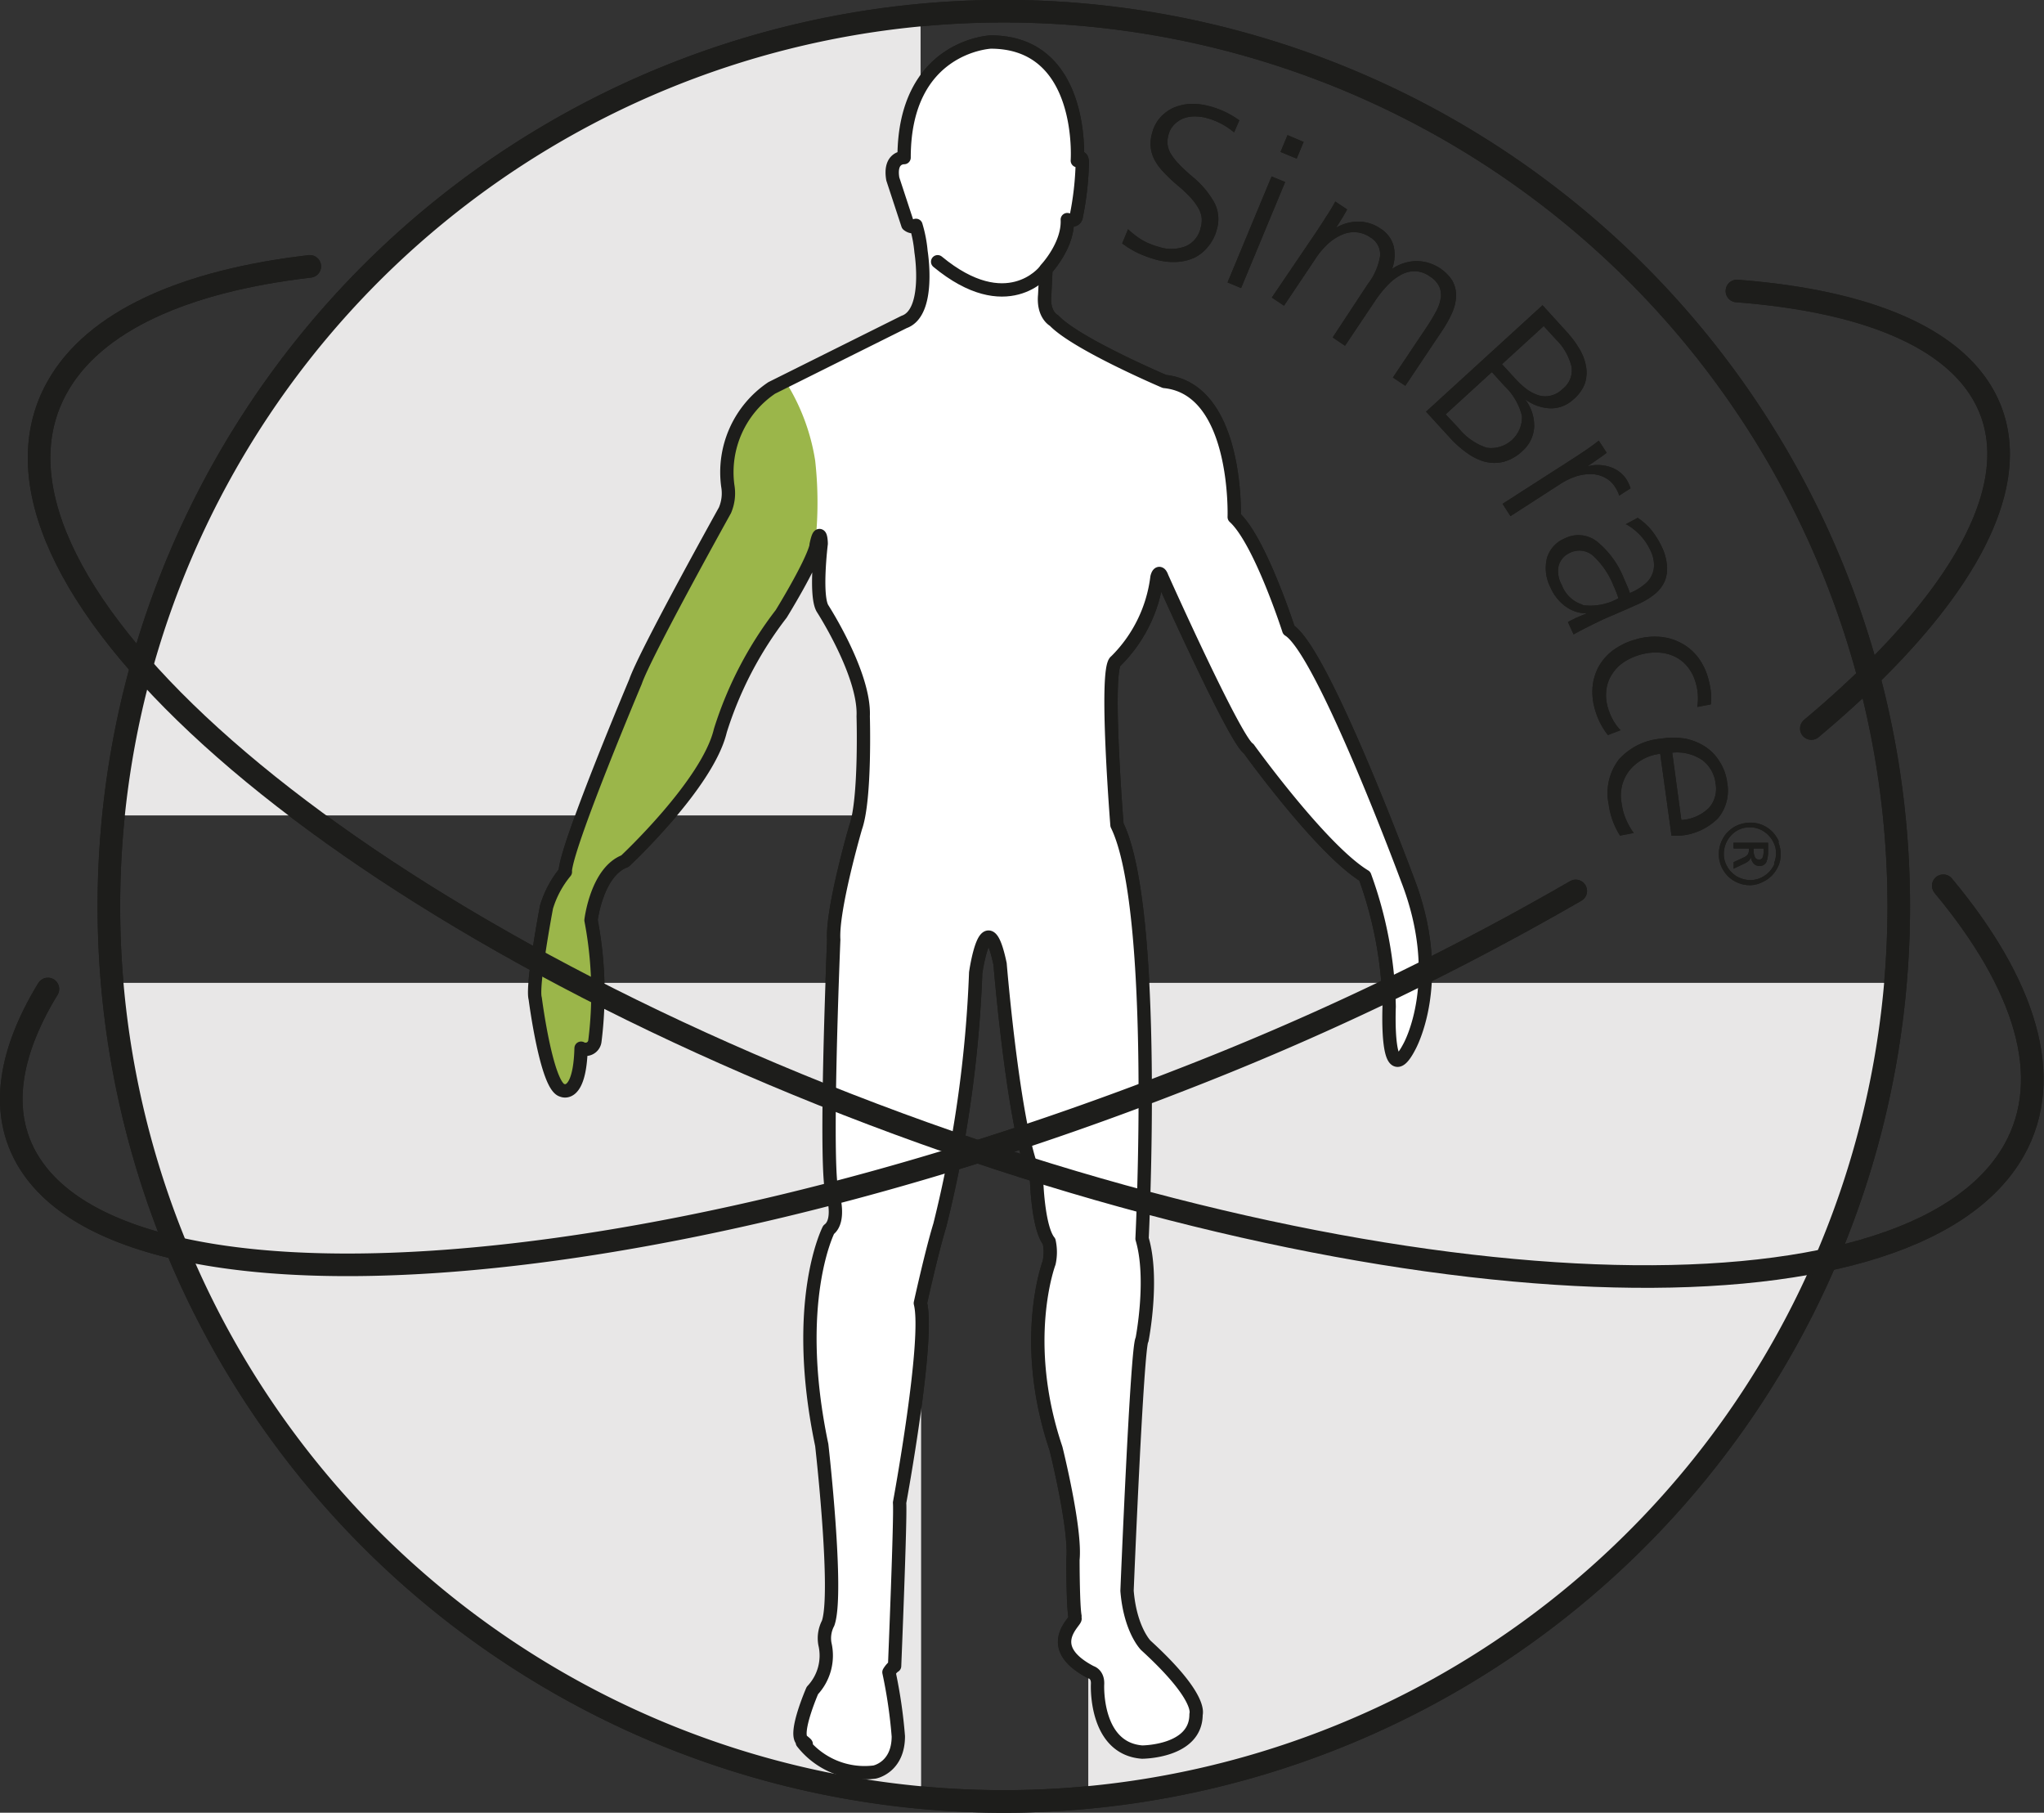
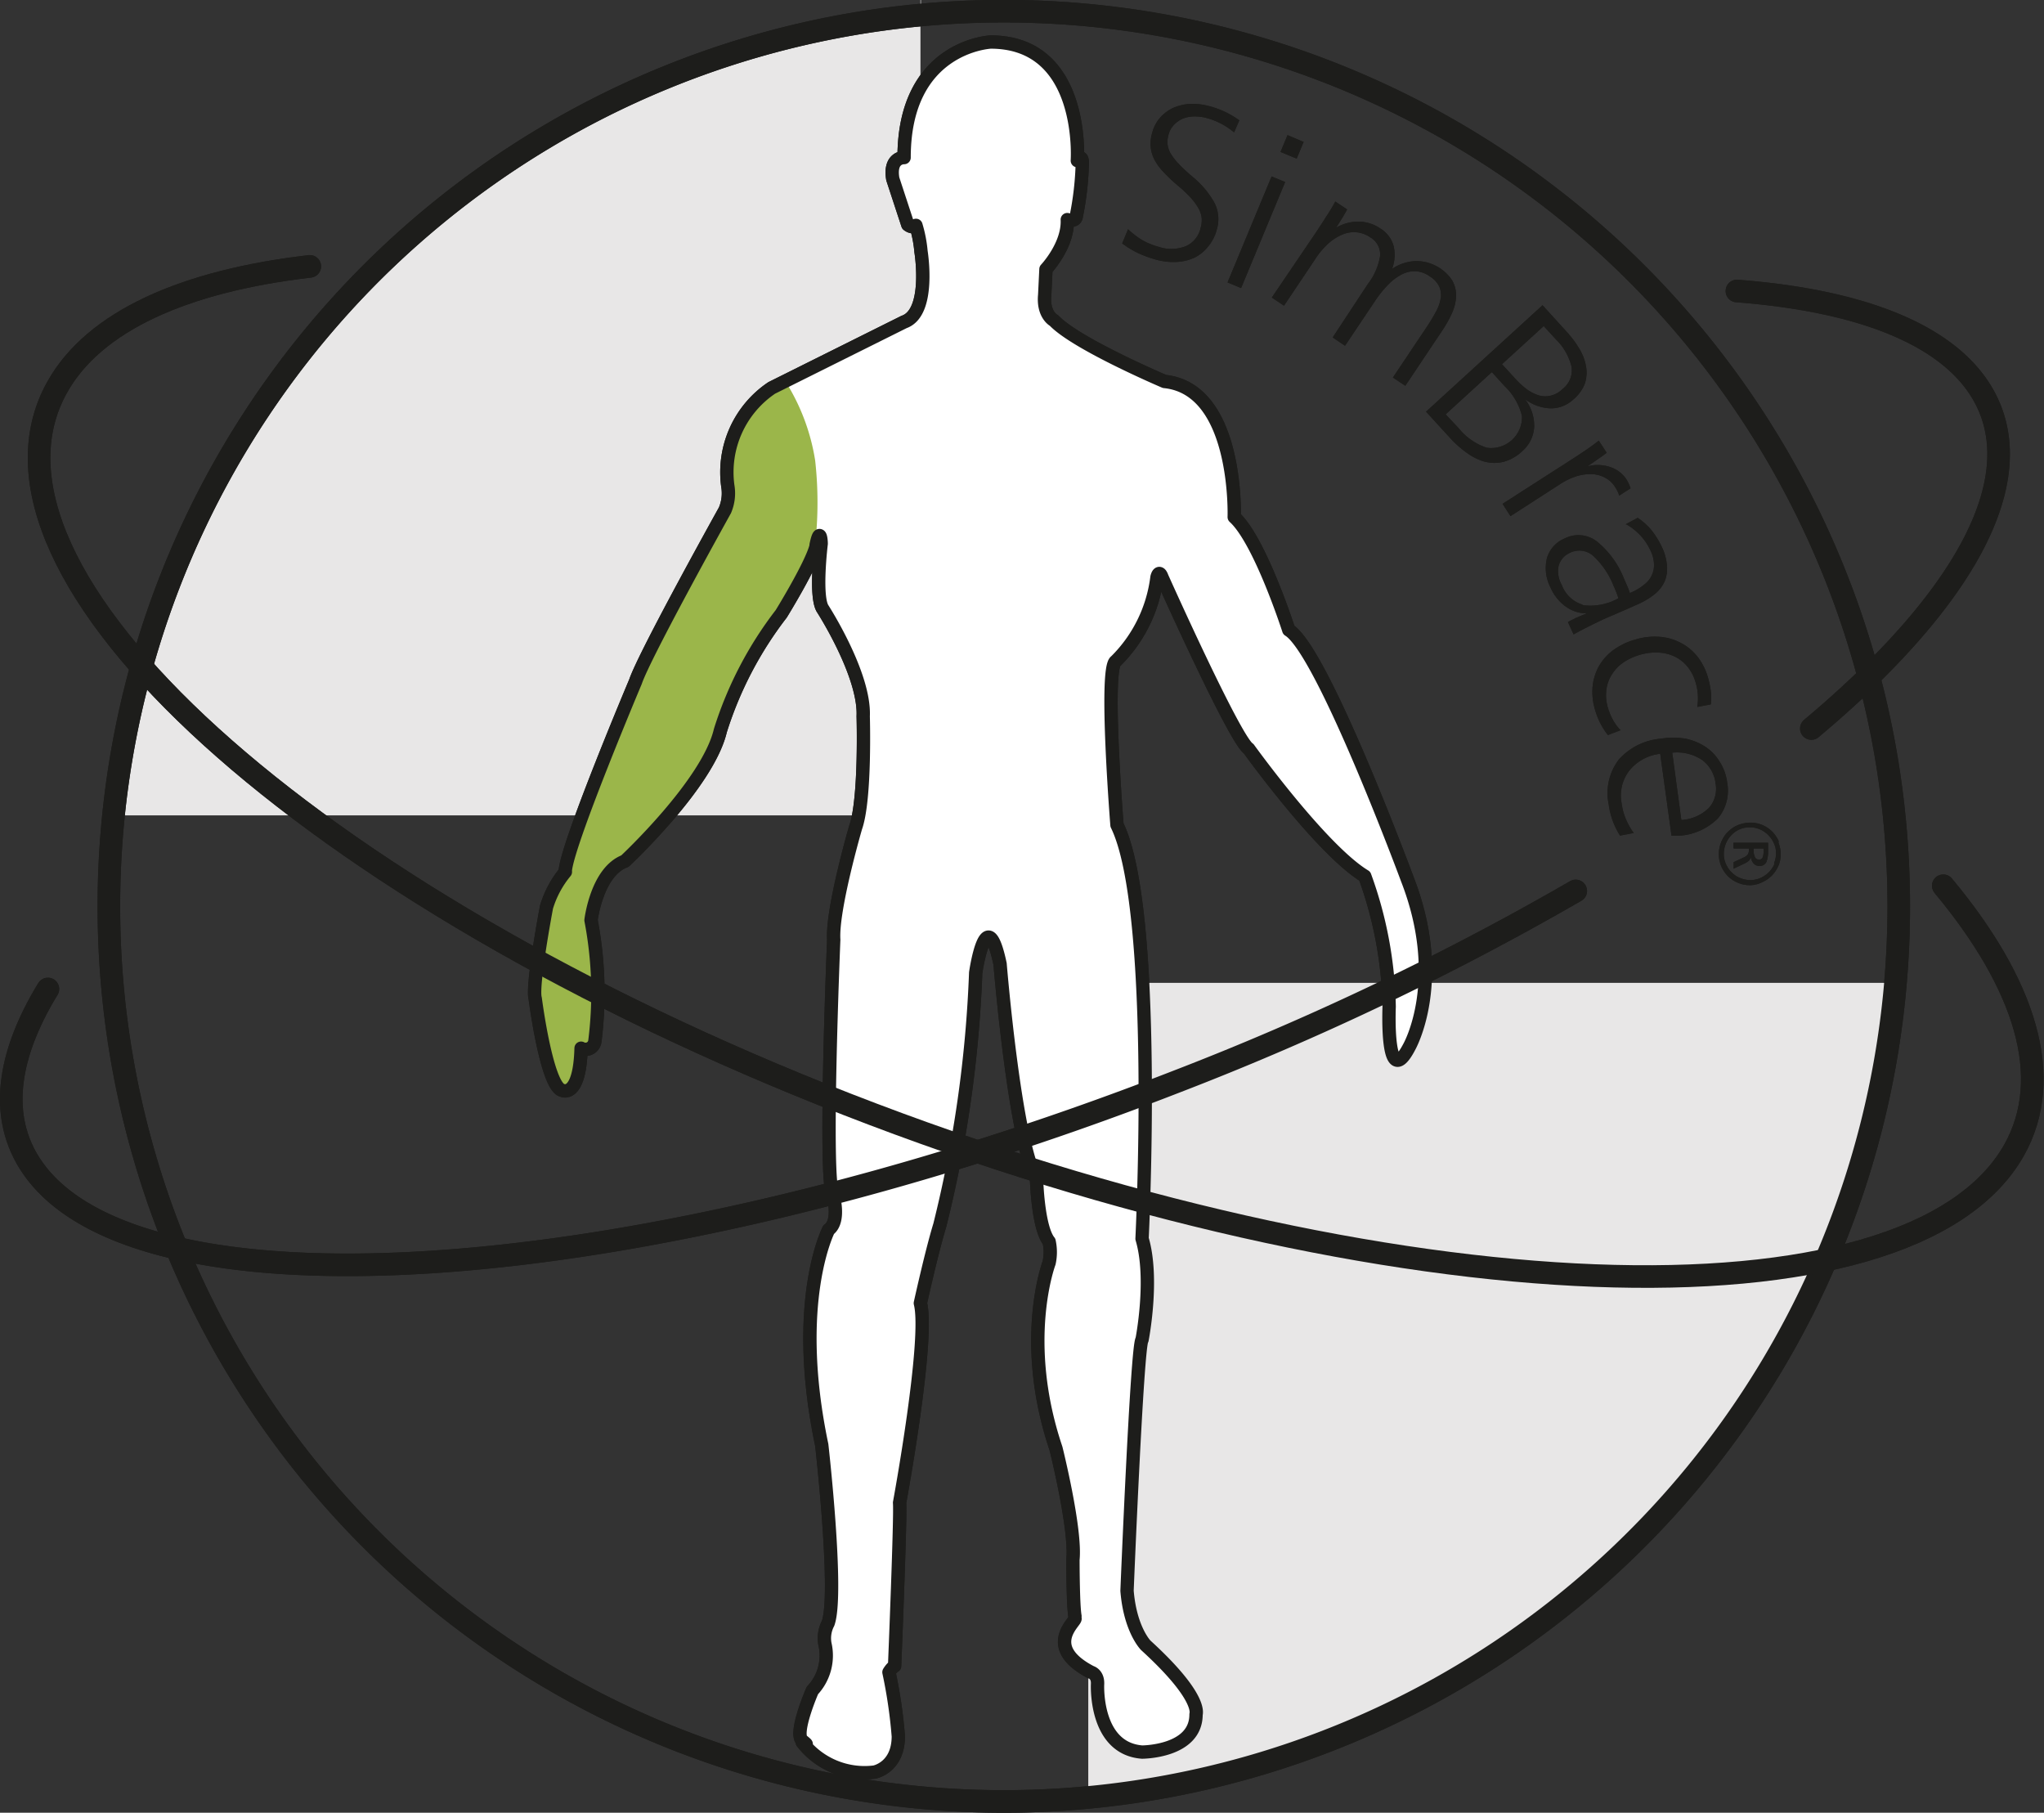
<svg xmlns="http://www.w3.org/2000/svg" id="Ebene_1" data-name="Ebene 1" viewBox="0 0 180.98 160.47">
  <rect x="0" y="0" width="180.98" height="160.47" fill="#333333" stroke="none" />
  <defs>
    <style>.cls-1,.cls-10,.cls-3,.cls-7,.cls-8,.cls-9{fill:none;}.cls-2{fill:#e8e7e7;}.cls-10,.cls-3,.cls-8{stroke:#1d1d1b;}.cls-10,.cls-3{stroke-width:2px;}.cls-4{fill:#fff;}.cls-5{clip-path:url(#clip-path);}.cls-6{fill:#9bb64a;}.cls-7{stroke:#9bb64a;stroke-width:0.78px;}.cls-10,.cls-7,.cls-8,.cls-9{stroke-linecap:round;}.cls-7,.cls-8,.cls-9{stroke-linejoin:round;}.cls-8,.cls-9{stroke-width:1.18px;}.cls-9{stroke:#009fe3;}.cls-11{fill:#1d1d1b;}</style>
    <clipPath id="clip-path" transform="translate(-10 -19.89)">
      <path class="cls-1" d="M105.39,34.11s.72-10.5-7.67-10.5c0,0-7.67.34-7.67,10.23,0,0-1.33-.06-1,1.89l1.33,4.05s.39.35.72.06a11.54,11.54,0,0,1,.45,2.33s.88,5.39-1.5,6.22L78.33,54.23a9,9,0,0,0-3.89,8.67,3.84,3.84,0,0,1-.25,2.16S67.1,77.79,66.27,80.23c0,0-5.87,13.9-6.21,16.65a1.28,1.28,0,0,0,0,.19,8.92,8.92,0,0,0-1.67,3.11s-1.33,7-1,8.11c0,0,1,7.78,2.39,8.12,0,0,1.55.77,1.67-3.73a.83.83,0,0,0,1.22-.61,34.17,34.17,0,0,0-.34-10.72s.5-4.28,3-5.23c0,0,7.34-6.83,8.45-11.55a33.13,33.13,0,0,1,5.39-10.34s2.67-4.32,3.09-6a.36.36,0,0,0,0-.1c.34-1.61.45-.44.45-.11,0,0-.56,4.55.11,5.72,0,0,3.78,5.84,3.61,9.56,0,0,.22,7.33-.67,9.83,0,0-2.11,7.23-1.94,9.95,0,0-.89,21.39-.06,22.61,0,0,.67,2.28-.39,3.06,0,0-3.28,6.34-.61,19.06,0,0,1.5,13.17.56,15.78a2.85,2.85,0,0,0-.28,1.83,4.51,4.51,0,0,1-1.11,4.12s-1.67,3.83-.89,4.44,0,.15,0,.15a7,7,0,0,0,6.39,2.63s2.11-.39,2.11-3.17a43.59,43.59,0,0,0-.83-5.67,2.21,2.21,0,0,1,.27-.36,1.06,1.06,0,0,1,.23-.19s.55-13.39.44-14.45c0,0,2.67-14.45,1.84-17.67,0,0,1-4.55,1.72-6.89A109,109,0,0,0,96.39,106s.94-6.55,2.16-.77c0,0,1.28,15.61,3.23,19.06,0,0,.11,4.27,1.11,5.5a4.42,4.42,0,0,1,0,1.89s-2.61,6.89.61,16.44c0,0,1.78,7.12,1.5,9.84,0,0,0,4,.18,5a.51.51,0,0,0,0,.2c.16.22-2.88,2.45,1.3,4.7l.14.07s.61.17.56,1.06c0,0-.28,5.67,3.94,6,0,0,4.78,0,4.78-3.33,0-.06.61-1.5-4.45-6.12,0,0-1.38-1.38-1.66-4.83,0,0,.89-21.78,1.33-22.23,0,0,1.06-5.39,0-8.94,0,0,1.45-29.12-2.22-36.62,0,0-1.11-13.89-.11-14.5A12.61,12.61,0,0,0,112.44,71s.17-.77.45,0c0,0,6.44,14.39,7.67,15.17,0,0,6.44,8.95,10.28,11.28A35.65,35.65,0,0,1,133,109s-.33,7.61,1.78,3.56c0,0,3.33-5.84-.17-14.84,0,0-7.5-20.23-10.5-22.06,0,0-2.55-7.94-4.83-10,0,0,.39-11.34-6.17-12,0,0-7.83-3.33-9.78-5.39,0,0-1-.5-.83-2.27l.11-2.28s2-2.11,1.89-4.39c0,0,.66.22.78-.22a26.77,26.77,0,0,0,.55-4.84s0-.78-.44-.17Z" />
    </clipPath>
  </defs>
  <path class="cls-2" d="M91.54,20.6A79.66,79.66,0,0,0,20.06,92.07H91.5l0-71.47Z" transform="translate(-10 -19.89)" />
-   <path class="cls-2" d="M91.51,178.38A79.81,79.81,0,0,1,20.06,106.9H91.54l0,71.48Z" transform="translate(-10 -19.89)" />
  <path class="cls-2" d="M106.37,178.38a79.74,79.74,0,0,0,71.47-71.48H106.37v71.48Z" transform="translate(-10 -19.89)" />
  <path class="cls-3" d="M98.88,179.36a79.24,79.24,0,1,0-79.24-79.23,79.23,79.23,0,0,0,79.24,79.23Z" transform="translate(-10 -19.89)" />
  <path class="cls-4" d="M105.39,34.11s.72-10.5-7.67-10.5c0,0-7.67.34-7.67,10.23,0,0-1.33-.06-1,1.89l1.33,4.05s.39.35.72.06a11.54,11.54,0,0,1,.45,2.33s.88,5.39-1.5,6.22L78.33,54.23a9,9,0,0,0-3.89,8.67,3.84,3.84,0,0,1-.25,2.16S67.1,77.79,66.27,80.23c0,0-5.87,13.9-6.21,16.65a1.28,1.28,0,0,0,0,.19,8.92,8.92,0,0,0-1.67,3.11s-1.33,7-1,8.11c0,0,1,7.78,2.39,8.12,0,0,1.55.77,1.67-3.73a.83.83,0,0,0,1.22-.61,34.17,34.17,0,0,0-.34-10.72s.5-4.28,3-5.23c0,0,7.34-6.83,8.45-11.55a33.13,33.13,0,0,1,5.39-10.34s2.67-4.32,3.09-6a.36.36,0,0,0,0-.1c.34-1.61.45-.44.45-.11,0,0-.56,4.55.11,5.72,0,0,3.78,5.84,3.61,9.56,0,0,.22,7.33-.67,9.83,0,0-2.11,7.23-1.94,9.95,0,0-.89,21.39-.06,22.61,0,0,.67,2.28-.39,3.06,0,0-3.28,6.34-.61,19.06,0,0,1.5,13.17.56,15.78a2.85,2.85,0,0,0-.28,1.83,4.51,4.51,0,0,1-1.11,4.12s-1.67,3.83-.89,4.44,0,.15,0,.15a7,7,0,0,0,6.39,2.63s2.11-.39,2.11-3.17a43.59,43.59,0,0,0-.83-5.67,2.21,2.21,0,0,1,.27-.36,1.06,1.06,0,0,1,.23-.19s.55-13.39.44-14.45c0,0,2.67-14.45,1.84-17.67,0,0,1-4.55,1.72-6.89A109,109,0,0,0,96.39,106s.94-6.55,2.16-.77c0,0,1.28,15.61,3.23,19.06,0,0,.11,4.27,1.11,5.5a4.42,4.42,0,0,1,0,1.89s-2.61,6.89.61,16.44c0,0,1.78,7.12,1.5,9.84,0,0,0,4,.18,5a.51.51,0,0,0,0,.2c.16.22-2.88,2.45,1.3,4.7l.14.07s.61.17.56,1.06c0,0-.28,5.67,3.94,6,0,0,4.78,0,4.78-3.33,0-.06.61-1.5-4.45-6.12,0,0-1.38-1.38-1.66-4.83,0,0,.89-21.78,1.33-22.23,0,0,1.06-5.39,0-8.94,0,0,1.45-29.12-2.22-36.62,0,0-1.11-13.89-.11-14.5A12.61,12.61,0,0,0,112.44,71s.17-.77.45,0c0,0,6.44,14.39,7.67,15.17,0,0,6.44,8.95,10.28,11.28A35.65,35.65,0,0,1,133,109s-.33,7.61,1.78,3.56c0,0,3.33-5.84-.17-14.84,0,0-7.5-20.23-10.5-22.06,0,0-2.55-7.94-4.83-10,0,0,.39-11.34-6.17-12,0,0-7.83-3.33-9.78-5.39,0,0-1-.5-.83-2.27l.11-2.28s2-2.11,1.89-4.39c0,0,.66.22.78-.22a26.77,26.77,0,0,0,.55-4.84s0-.78-.44-.17Z" transform="translate(-10 -19.89)" />
  <g class="cls-5">
    <path class="cls-6" d="M79.43,54.23l-1.69.85a9,9,0,0,0-3.89,8.67,3.89,3.89,0,0,1-.24,2.16s-7.1,12.73-7.93,15.17c0,0-5.87,13.9-6.21,16.65a1.28,1.28,0,0,0,0,.19A8.92,8.92,0,0,0,57.79,101s-1.33,7-1,8.11c0,0,1,7.78,2.39,8.11,0,0,1.56.78,1.67-3.72a.83.83,0,0,0,1.22-.61,34.33,34.33,0,0,0-.33-10.72s.5-4.28,3-5.23c0,0,7.33-6.83,8.44-11.55a33.38,33.38,0,0,1,5.39-10.34s2.67-4.32,3.09-6a33.09,33.09,0,0,0,.13-8.34,18.09,18.09,0,0,0-2.36-6.5Z" transform="translate(-10 -19.89)" />
    <path class="cls-7" d="M79.43,54.23l-1.69.85a9,9,0,0,0-3.89,8.67,3.89,3.89,0,0,1-.24,2.16s-7.1,12.73-7.93,15.17c0,0-5.87,13.9-6.21,16.65a1.28,1.28,0,0,0,0,.19A8.92,8.92,0,0,0,57.79,101s-1.33,7-1,8.11c0,0,1,7.78,2.39,8.11,0,0,1.56.78,1.67-3.72a.83.83,0,0,0,1.22-.61,34.33,34.33,0,0,0-.33-10.72s.5-4.28,3-5.23c0,0,7.33-6.83,8.44-11.55a33.38,33.38,0,0,1,5.39-10.34s2.67-4.32,3.09-6a33.09,33.09,0,0,0,.13-8.34,18.09,18.09,0,0,0-2.36-6.5Z" transform="translate(-10 -19.89)" />
  </g>
  <path class="cls-8" d="M105.39,34.11s.72-10.5-7.67-10.5c0,0-7.67.34-7.67,10.23,0,0-1.33-.06-1,1.89l1.33,4.05s.39.35.72.06a11.54,11.54,0,0,1,.45,2.33s.88,5.39-1.5,6.22L78.33,54.23a9,9,0,0,0-3.89,8.67,3.84,3.84,0,0,1-.25,2.16S67.1,77.79,66.27,80.23c0,0-5.87,13.9-6.21,16.65a1.28,1.28,0,0,0,0,.19,8.92,8.92,0,0,0-1.67,3.11s-1.33,7-1,8.11c0,0,1,7.78,2.39,8.12,0,0,1.55.77,1.67-3.73a.83.83,0,0,0,1.22-.61,34.17,34.17,0,0,0-.34-10.72s.5-4.28,3-5.23c0,0,7.34-6.83,8.45-11.55a33.13,33.13,0,0,1,5.39-10.34s2.67-4.32,3.09-6a.36.36,0,0,0,0-.1c.34-1.61.45-.44.45-.11,0,0-.56,4.55.11,5.72,0,0,3.78,5.84,3.61,9.56,0,0,.22,7.33-.67,9.83,0,0-2.11,7.23-1.94,9.95,0,0-.89,21.39-.06,22.61,0,0,.67,2.28-.39,3.06,0,0-3.28,6.34-.61,19.06,0,0,1.5,13.17.56,15.78a2.85,2.85,0,0,0-.28,1.83,4.51,4.51,0,0,1-1.11,4.12s-1.67,3.83-.89,4.44,0,.15,0,.15a7,7,0,0,0,6.39,2.63s2.11-.39,2.11-3.17a43.59,43.59,0,0,0-.83-5.67,2.21,2.21,0,0,1,.27-.36,1.06,1.06,0,0,1,.23-.19s.55-13.39.44-14.45c0,0,2.67-14.45,1.84-17.67,0,0,1-4.55,1.72-6.89A109,109,0,0,0,96.39,106s.94-6.55,2.16-.77c0,0,1.28,15.61,3.23,19.06,0,0,.11,4.27,1.11,5.5a4.42,4.42,0,0,1,0,1.89s-2.61,6.89.61,16.44c0,0,1.78,7.12,1.5,9.84,0,0,0,4,.18,5a.51.51,0,0,0,0,.2c.16.22-2.88,2.45,1.3,4.7l.14.07s.61.17.56,1.06c0,0-.28,5.67,3.94,6,0,0,4.78,0,4.78-3.33,0-.06.61-1.5-4.45-6.12,0,0-1.38-1.38-1.66-4.83,0,0,.89-21.78,1.33-22.23,0,0,1.06-5.39,0-8.94,0,0,1.45-29.12-2.22-36.62,0,0-1.11-13.89-.11-14.5A12.61,12.61,0,0,0,112.44,71s.17-.77.45,0c0,0,6.44,14.39,7.67,15.17,0,0,6.44,8.95,10.28,11.28A35.65,35.65,0,0,1,133,109s-.33,7.61,1.78,3.56c0,0,3.33-5.84-.17-14.84,0,0-7.5-20.23-10.5-22.06,0,0-2.55-7.94-4.83-10,0,0,.39-11.34-6.17-12,0,0-7.83-3.33-9.78-5.39,0,0-1-.5-.83-2.27l.11-2.28s2-2.11,1.89-4.39c0,0,.66.22.78-.22a26.77,26.77,0,0,0,.55-4.84s0-.78-.44-.17Z" transform="translate(-10 -19.89)" />
  <path class="cls-9" d="M108.92,85.35m0,0" transform="translate(-10 -19.89)" />
  <path class="cls-8" d="M102.46,43.92s-3.31,4.2-9.44-.86" transform="translate(-10 -19.89)" />
  <path class="cls-10" d="M37.43,43.47c-11.1,1.29-19.1,4.84-22.37,10.7-9.19,16.44,22.17,44.87,70,63.5s94.1,20.4,103.29,4c3.57-6.4,1-14.62-6.29-23.37" transform="translate(-10 -19.89)" />
  <path class="cls-10" d="M163.79,45.65c11,.84,18.85,3.89,21.85,9.26,4.23,7.57-1.92,18.3-15.26,29.47M149.52,98.76a251.93,251.93,0,0,1-35.43,16.91c-47.87,18.62-93.43,21.62-101.77,6.69-2.33-4.17-1.51-9.29,1.92-14.92" transform="translate(-10 -19.89)" />
  <path class="cls-11" d="M119.74,30.55a7.76,7.76,0,0,0-2.62-1.25,5.65,5.65,0,0,0-1.78-.21,4.24,4.24,0,0,0-1.5.37,3.47,3.47,0,0,0-1.14.87,3.24,3.24,0,0,0-.68,1.3,3.51,3.51,0,0,0-.14,1.25,3.17,3.17,0,0,0,.33,1.13,4.88,4.88,0,0,0,.81,1.11,13.79,13.79,0,0,0,1.27,1.2,11.84,11.84,0,0,1,1.17,1.11,5.32,5.32,0,0,1,.68.94,2.19,2.19,0,0,1,.26.85,2.43,2.43,0,0,1-.1.87A2.29,2.29,0,0,1,115,41.68a3.51,3.51,0,0,1-2.41.06,6.22,6.22,0,0,1-1.39-.56,6.8,6.8,0,0,1-1.32-1l-.52,1.26a8.2,8.2,0,0,0,1.36.83,9.77,9.77,0,0,0,1.59.59,5.74,5.74,0,0,0,1.85.22,4.32,4.32,0,0,0,1.6-.38,3.51,3.51,0,0,0,1.22-1,3.82,3.82,0,0,0,.75-1.46,3.18,3.18,0,0,0-.19-2.38,8,8,0,0,0-2-2.36c-.47-.41-.86-.77-1.16-1.09a5.13,5.13,0,0,1-.71-.9,2.18,2.18,0,0,1-.29-.83,2.29,2.29,0,0,1,.08-.85,1.93,1.93,0,0,1,.47-.87,2.29,2.29,0,0,1,.78-.56,2.81,2.81,0,0,1,1-.2,4,4,0,0,1,1.17.15,6.25,6.25,0,0,1,2.39,1.26l.5-1.16Zm5.65,1.89L124,31.85l-.62,1.49,1.43.59.62-1.49ZM123.79,36l-1.2-.49-3.9,9.38,1.2.5,3.9-9.39Zm4.5,4.06.51-.8c.19-.31.35-.59.48-.83l-1.05-.7c-.2.38-.45.79-.74,1.24s-.58.91-.88,1.36l-4,5.9,1.08.72,2.8-4.18a6.86,6.86,0,0,1,1.21-1.4,4.46,4.46,0,0,1,1.26-.76,2.59,2.59,0,0,1,1.22-.15,2.53,2.53,0,0,1,1.13.43,1.75,1.75,0,0,1,.89,1.63,5.42,5.42,0,0,1-1.08,2.5L128,49.76l1.09.74,2.64-3.94a10.09,10.09,0,0,1,1.17-1.46,4.77,4.77,0,0,1,1.22-.92,2.51,2.51,0,0,1,1.23-.28,2.41,2.41,0,0,1,1.25.46,2.16,2.16,0,0,1,.83.89,1.81,1.81,0,0,1,.14,1,3.58,3.58,0,0,1-.4,1.18c-.22.42-.48.85-.78,1.31l-3.06,4.57,1.1.73,3.29-4.92a10,10,0,0,0,.87-1.58,4,4,0,0,0,.34-1.48,2.74,2.74,0,0,0-.34-1.33A3.83,3.83,0,0,0,135.36,43a4,4,0,0,0-2.1.69,3.52,3.52,0,0,0,.14-2,2.63,2.63,0,0,0-1.18-1.57,3.41,3.41,0,0,0-2-.61,3.88,3.88,0,0,0-1.94.55l0,0Zm8,16.3,2.16,2.36A9.23,9.23,0,0,0,139.91,60a4.86,4.86,0,0,0,1.59.77,3.5,3.5,0,0,0,1.64,0,3.89,3.89,0,0,0,1.63-.93,3.07,3.07,0,0,0,1.07-2.18,3.82,3.82,0,0,0-.81-2.43l0,0a4,4,0,0,0,2.29.81,2.93,2.93,0,0,0,2-.8,3.47,3.47,0,0,0,1-1.38,3.13,3.13,0,0,0,.12-1.49,4.5,4.5,0,0,0-.58-1.57,9.13,9.13,0,0,0-1.18-1.58l-2.1-2.31-10.31,9.42Zm10.37-7.63,1.11,1.21a5.07,5.07,0,0,1,1.37,2.38,2.08,2.08,0,0,1-.78,2,2.23,2.23,0,0,1-1,.58,2.09,2.09,0,0,1-1.08,0,3.73,3.73,0,0,1-1.09-.55,6.8,6.8,0,0,1-1.08-1l-1.12-1.22,3.71-3.39Zm-4.53,4.14,1.1,1.21a5.4,5.4,0,0,1,1.53,2.65,2.73,2.73,0,0,1-3.14,2.79,5.34,5.34,0,0,1-2.47-1.73L138,56.57l4.08-3.73Zm8.51,8.24.38-.25.43-.31.44-.3.37-.28-.7-1.07c-.34.26-.72.55-1.17.85s-.89.6-1.35.89l-6,3.85.7,1.09,4.42-2.85a6.13,6.13,0,0,1,1.42-.68,4.15,4.15,0,0,1,1.35-.19,2.68,2.68,0,0,1,1.17.31A2.27,2.27,0,0,1,153,63a3.07,3.07,0,0,1,.22.38,2.15,2.15,0,0,1,.15.38l1-.64a3.33,3.33,0,0,0-.35-.77,2.69,2.69,0,0,0-1.47-1.12,3.38,3.38,0,0,0-1.92-.07l0,0ZM154,66.31a5.1,5.1,0,0,1,2.13,2.3,3,3,0,0,1,.32,1.23,2.13,2.13,0,0,1-.21,1,2.16,2.16,0,0,1-.66.8,4.64,4.64,0,0,1-1,.63l-.27.12c-.06-.19-.14-.4-.24-.64l-.29-.66a8,8,0,0,0-2.43-3.3,2.67,2.67,0,0,0-2.8-.24,2.71,2.71,0,0,0-1.58,1.75,3.73,3.73,0,0,0,.32,2.61,4.06,4.06,0,0,0,1.38,1.7,3.18,3.18,0,0,0,1.84.58l0,0-.48.19-.45.19-.42.21a2.22,2.22,0,0,0-.33.18l.5,1.09c.32-.18.72-.39,1.19-.63s1-.49,1.47-.72l.55-.24.78-.33.89-.39.92-.41a6.53,6.53,0,0,0,1.4-.86,3.15,3.15,0,0,0,.86-1.11A3,3,0,0,0,157.6,70a4.67,4.67,0,0,0-.46-1.7,7.57,7.57,0,0,0-.88-1.43A5.37,5.37,0,0,0,155,65.73l-1.08.58Zm-3.83,7.12a2.85,2.85,0,0,1-1.88-1.74A2.46,2.46,0,0,1,148,70a1.76,1.76,0,0,1,1-1.17,1.86,1.86,0,0,1,2.06.26,7.25,7.25,0,0,1,1.8,2.64,10,10,0,0,1,.44,1.12,5.07,5.07,0,0,1-3.23.6Zm11.31,8.79a4.43,4.43,0,0,0,0-1.15,7.66,7.66,0,0,0-.25-1.19,5.29,5.29,0,0,0-.95-1.88,4.49,4.49,0,0,0-1.5-1.22,4.69,4.69,0,0,0-1.87-.52,5.89,5.89,0,0,0-2.1.24,6.11,6.11,0,0,0-1.94.92,4.59,4.59,0,0,0-1.29,1.43,4.68,4.68,0,0,0-.57,1.82,5.47,5.47,0,0,0,.23,2.09,6,6,0,0,0,.48,1.2,6.31,6.31,0,0,0,.65,1l1.12-.43a4.12,4.12,0,0,1-.68-.92,5.25,5.25,0,0,1-.44-1.06,3.78,3.78,0,0,1-.14-1.58,3.26,3.26,0,0,1,.48-1.36,3.7,3.7,0,0,1,1-1.06,5.31,5.31,0,0,1,1.52-.7,4.73,4.73,0,0,1,1.61-.19,3.55,3.55,0,0,1,1.43.35,3.21,3.21,0,0,1,1.13.88,3.81,3.81,0,0,1,.72,1.37,4.86,4.86,0,0,1,.16,2.21l1.18-.22Zm-3.5,11.65h.35l.33,0a5.3,5.3,0,0,0,3.47-1.56,3.82,3.82,0,0,0,.8-3.13,4.39,4.39,0,0,0-.63-1.8A4.12,4.12,0,0,0,161,86a5,5,0,0,0-1.76-.72,6.51,6.51,0,0,0-2.17,0,5.61,5.61,0,0,0-3.72,1.83,4.88,4.88,0,0,0-.91,4,6.8,6.8,0,0,0,1,2.75l1.22-.23a5.86,5.86,0,0,1-.71-1.25,5.35,5.35,0,0,1-.37-1.39,3.62,3.62,0,0,1,.68-2.88A4.09,4.09,0,0,1,157,86.62l1,7.25Zm.08-7.35a4,4,0,0,1,2.67.66,3,3,0,0,1,1.17,2.07,2.56,2.56,0,0,1-.58,2.15,3.82,3.82,0,0,1-2.45,1.08l-.81-6Zm5.43,8V95h1.36v.1a.72.72,0,0,1-.1.43,1.08,1.08,0,0,1-.32.25l-.93.43v.58l1-.48a1.85,1.85,0,0,0,.33-.21.63.63,0,0,0,.2-.34h0a1,1,0,0,0,.26.59.67.67,0,0,0,.47.2.65.65,0,0,0,.64-.36,2.3,2.3,0,0,0,.15-.91v-.79l-3.08,0Zm2.66.48v.17a1.61,1.61,0,0,1-.07.59.33.33,0,0,1-.36.22.35.35,0,0,1-.33-.21,1.33,1.33,0,0,1-.12-.59V95Zm1.36-.6a2.88,2.88,0,0,0-.59-.89,2.83,2.83,0,0,0-.88-.59,2.76,2.76,0,0,0-1.07-.21,3,3,0,0,0-1.09.22,2.72,2.72,0,0,0-1.48,1.5,2.82,2.82,0,0,0-.21,1.09,2.73,2.73,0,0,0,.22,1.07,2.86,2.86,0,0,0,.6.88,2.73,2.73,0,0,0,.9.58,2.64,2.64,0,0,0,1.09.2A2.52,2.52,0,0,0,166,98a2.79,2.79,0,0,0,1.46-1.46,2.5,2.5,0,0,0,.21-1,3,3,0,0,0-.22-1.12Zm-.39,1.94a2.27,2.27,0,0,1-.49.75,2.52,2.52,0,0,1-.73.51,2.23,2.23,0,0,1-.89.2,2.39,2.39,0,0,1-.92-.18,2.12,2.12,0,0,1-.75-.49,2.39,2.39,0,0,1-.51-.73,2.12,2.12,0,0,1-.2-.9,2.52,2.52,0,0,1,.17-.9A2.35,2.35,0,0,1,164,93.32a2.2,2.2,0,0,1,.92-.19,2.24,2.24,0,0,1,.89.17,2.29,2.29,0,0,1,.73.49,2.42,2.42,0,0,1,.51.72,2,2,0,0,1,.2.88,2.3,2.3,0,0,1-.17.91Z" transform="translate(-10 -19.89)" />
-   <path class="cls-2" d="M91.54,20.6A79.66,79.66,0,0,0,20.06,92.07H91.5l0-71.47Z" transform="translate(-10 -19.89)" />
-   <path class="cls-2" d="M91.51,178.38A79.81,79.81,0,0,1,20.06,106.9H91.54l0,71.48Z" transform="translate(-10 -19.89)" />
+   <path class="cls-2" d="M91.54,20.6H91.5l0-71.47Z" transform="translate(-10 -19.89)" />
  <path class="cls-2" d="M106.37,178.38a79.74,79.74,0,0,0,71.47-71.48H106.37v71.48Z" transform="translate(-10 -19.89)" />
  <path class="cls-3" d="M98.88,179.36a79.24,79.24,0,1,0-79.24-79.23,79.23,79.23,0,0,0,79.24,79.23Z" transform="translate(-10 -19.89)" />
  <path class="cls-4" d="M105.39,34.11s.72-10.5-7.67-10.5c0,0-7.67.34-7.67,10.23,0,0-1.33-.06-1,1.89l1.33,4.05s.39.35.72.06a11.54,11.54,0,0,1,.45,2.33s.88,5.39-1.5,6.22L78.33,54.23a9,9,0,0,0-3.89,8.67,3.84,3.84,0,0,1-.25,2.16S67.1,77.79,66.27,80.23c0,0-5.87,13.9-6.21,16.65a1.28,1.28,0,0,0,0,.19,8.92,8.92,0,0,0-1.67,3.11s-1.33,7-1,8.11c0,0,1,7.78,2.39,8.12,0,0,1.55.77,1.67-3.73a.83.83,0,0,0,1.22-.61,34.17,34.17,0,0,0-.34-10.72s.5-4.28,3-5.23c0,0,7.34-6.83,8.45-11.55a33.13,33.13,0,0,1,5.39-10.34s2.67-4.32,3.09-6a.36.36,0,0,0,0-.1c.34-1.61.45-.44.45-.11,0,0-.56,4.55.11,5.72,0,0,3.78,5.84,3.61,9.56,0,0,.22,7.33-.67,9.83,0,0-2.11,7.23-1.94,9.95,0,0-.89,21.39-.06,22.61,0,0,.67,2.28-.39,3.06,0,0-3.28,6.34-.61,19.06,0,0,1.5,13.17.56,15.78a2.85,2.85,0,0,0-.28,1.83,4.51,4.51,0,0,1-1.11,4.12s-1.67,3.83-.89,4.44,0,.15,0,.15a7,7,0,0,0,6.39,2.63s2.11-.39,2.11-3.17a43.59,43.59,0,0,0-.83-5.67,2.21,2.21,0,0,1,.27-.36,1.06,1.06,0,0,1,.23-.19s.55-13.39.44-14.45c0,0,2.67-14.45,1.84-17.67,0,0,1-4.55,1.72-6.89A109,109,0,0,0,96.39,106s.94-6.55,2.16-.77c0,0,1.28,15.61,3.23,19.06,0,0,.11,4.27,1.11,5.5a4.42,4.42,0,0,1,0,1.89s-2.61,6.89.61,16.44c0,0,1.78,7.12,1.5,9.84,0,0,0,4,.18,5a.51.51,0,0,0,0,.2c.16.22-2.88,2.45,1.3,4.7l.14.07s.61.17.56,1.06c0,0-.28,5.67,3.94,6,0,0,4.78,0,4.78-3.33,0-.06.61-1.5-4.45-6.12,0,0-1.38-1.38-1.66-4.83,0,0,.89-21.78,1.33-22.23,0,0,1.06-5.39,0-8.94,0,0,1.45-29.12-2.22-36.62,0,0-1.11-13.89-.11-14.5A12.61,12.61,0,0,0,112.44,71s.17-.77.45,0c0,0,6.44,14.39,7.67,15.17,0,0,6.44,8.95,10.28,11.28A35.65,35.65,0,0,1,133,109s-.33,7.61,1.78,3.56c0,0,3.33-5.84-.17-14.84,0,0-7.5-20.23-10.5-22.06,0,0-2.55-7.94-4.83-10,0,0,.39-11.34-6.17-12,0,0-7.83-3.33-9.78-5.39,0,0-1-.5-.83-2.27l.11-2.28s2-2.11,1.89-4.39c0,0,.66.22.78-.22a26.77,26.77,0,0,0,.55-4.84s0-.78-.44-.17Z" transform="translate(-10 -19.89)" />
  <g class="cls-5">
    <path class="cls-6" d="M79.43,54.23l-1.69.85a9,9,0,0,0-3.89,8.67,3.89,3.89,0,0,1-.24,2.16s-7.1,12.73-7.93,15.17c0,0-5.87,13.9-6.21,16.65a1.28,1.28,0,0,0,0,.19A8.92,8.92,0,0,0,57.79,101s-1.33,7-1,8.11c0,0,1,7.78,2.39,8.11,0,0,1.56.78,1.67-3.72a.83.83,0,0,0,1.22-.61,34.33,34.33,0,0,0-.33-10.72s.5-4.28,3-5.23c0,0,7.33-6.83,8.44-11.55a33.38,33.38,0,0,1,5.39-10.34s2.67-4.32,3.09-6a33.09,33.09,0,0,0,.13-8.34,18.09,18.09,0,0,0-2.36-6.5Z" transform="translate(-10 -19.89)" />
    <path class="cls-7" d="M79.43,54.23l-1.69.85a9,9,0,0,0-3.89,8.67,3.89,3.89,0,0,1-.24,2.16s-7.1,12.73-7.93,15.17c0,0-5.87,13.9-6.21,16.65a1.28,1.28,0,0,0,0,.19A8.92,8.92,0,0,0,57.79,101s-1.33,7-1,8.11c0,0,1,7.78,2.39,8.11,0,0,1.56.78,1.67-3.72a.83.83,0,0,0,1.22-.61,34.33,34.33,0,0,0-.33-10.72s.5-4.28,3-5.23c0,0,7.33-6.83,8.44-11.55a33.38,33.38,0,0,1,5.39-10.34s2.67-4.32,3.09-6a33.09,33.09,0,0,0,.13-8.34,18.09,18.09,0,0,0-2.36-6.5Z" transform="translate(-10 -19.89)" />
  </g>
  <path class="cls-8" d="M105.39,34.11s.72-10.5-7.67-10.5c0,0-7.67.34-7.67,10.23,0,0-1.33-.06-1,1.89l1.33,4.05s.39.35.72.06a11.54,11.54,0,0,1,.45,2.33s.88,5.39-1.5,6.22L78.33,54.23a9,9,0,0,0-3.89,8.67,3.84,3.84,0,0,1-.25,2.16S67.1,77.79,66.27,80.23c0,0-5.87,13.9-6.21,16.65a1.28,1.28,0,0,0,0,.19,8.92,8.92,0,0,0-1.67,3.11s-1.33,7-1,8.11c0,0,1,7.78,2.39,8.12,0,0,1.55.77,1.67-3.73a.83.83,0,0,0,1.22-.61,34.17,34.17,0,0,0-.34-10.72s.5-4.28,3-5.23c0,0,7.34-6.83,8.45-11.55a33.13,33.13,0,0,1,5.39-10.34s2.67-4.32,3.09-6a.36.36,0,0,0,0-.1c.34-1.61.45-.44.45-.11,0,0-.56,4.55.11,5.72,0,0,3.78,5.84,3.61,9.56,0,0,.22,7.33-.67,9.83,0,0-2.11,7.23-1.94,9.95,0,0-.89,21.39-.06,22.61,0,0,.67,2.28-.39,3.06,0,0-3.28,6.34-.61,19.06,0,0,1.5,13.17.56,15.78a2.85,2.85,0,0,0-.28,1.83,4.51,4.51,0,0,1-1.11,4.12s-1.67,3.83-.89,4.44,0,.15,0,.15a7,7,0,0,0,6.39,2.63s2.11-.39,2.11-3.17a43.59,43.59,0,0,0-.83-5.67,2.21,2.21,0,0,1,.27-.36,1.06,1.06,0,0,1,.23-.19s.55-13.39.44-14.45c0,0,2.67-14.45,1.84-17.67,0,0,1-4.55,1.72-6.89A109,109,0,0,0,96.39,106s.94-6.55,2.16-.77c0,0,1.28,15.61,3.23,19.06,0,0,.11,4.27,1.11,5.5a4.42,4.42,0,0,1,0,1.89s-2.61,6.89.61,16.44c0,0,1.78,7.12,1.5,9.84,0,0,0,4,.18,5a.51.51,0,0,0,0,.2c.16.22-2.88,2.45,1.3,4.7l.14.07s.61.17.56,1.06c0,0-.28,5.67,3.94,6,0,0,4.78,0,4.78-3.33,0-.06.61-1.5-4.45-6.12,0,0-1.38-1.38-1.66-4.83,0,0,.89-21.78,1.33-22.23,0,0,1.06-5.39,0-8.94,0,0,1.45-29.12-2.22-36.62,0,0-1.11-13.89-.11-14.5A12.61,12.61,0,0,0,112.44,71s.17-.77.45,0c0,0,6.44,14.39,7.67,15.17,0,0,6.44,8.95,10.28,11.28A35.65,35.65,0,0,1,133,109s-.33,7.61,1.78,3.56c0,0,3.33-5.84-.17-14.84,0,0-7.5-20.23-10.5-22.06,0,0-2.55-7.94-4.83-10,0,0,.39-11.34-6.17-12,0,0-7.83-3.33-9.78-5.39,0,0-1-.5-.83-2.27l.11-2.28s2-2.11,1.89-4.39c0,0,.66.22.78-.22a26.77,26.77,0,0,0,.55-4.84s0-.78-.44-.17Z" transform="translate(-10 -19.89)" />
  <path class="cls-9" d="M108.92,85.35m0,0" transform="translate(-10 -19.89)" />
-   <path class="cls-8" d="M102.46,43.92s-3.31,4.2-9.44-.86" transform="translate(-10 -19.89)" />
  <path class="cls-10" d="M37.43,43.47c-11.1,1.29-19.1,4.84-22.37,10.7-9.19,16.44,22.17,44.87,70,63.5s94.1,20.4,103.29,4c3.57-6.4,1-14.62-6.29-23.37" transform="translate(-10 -19.89)" />
  <path class="cls-10" d="M163.79,45.65c11,.84,18.85,3.89,21.85,9.26,4.23,7.57-1.92,18.3-15.26,29.47M149.52,98.76a251.93,251.93,0,0,1-35.43,16.91c-47.87,18.62-93.43,21.62-101.77,6.69-2.33-4.17-1.51-9.29,1.92-14.92" transform="translate(-10 -19.89)" />
  <path class="cls-11" d="M119.74,30.55a7.76,7.76,0,0,0-2.62-1.25,5.65,5.65,0,0,0-1.78-.21,4.24,4.24,0,0,0-1.5.37,3.47,3.47,0,0,0-1.14.87,3.24,3.24,0,0,0-.68,1.3,3.51,3.51,0,0,0-.14,1.25,3.17,3.17,0,0,0,.33,1.13,4.88,4.88,0,0,0,.81,1.11,13.79,13.79,0,0,0,1.27,1.2,11.84,11.84,0,0,1,1.17,1.11,5.32,5.32,0,0,1,.68.94,2.19,2.19,0,0,1,.26.85,2.43,2.43,0,0,1-.1.87A2.29,2.29,0,0,1,115,41.68a3.51,3.51,0,0,1-2.41.06,6.22,6.22,0,0,1-1.39-.56,6.8,6.8,0,0,1-1.32-1l-.52,1.26a8.2,8.2,0,0,0,1.36.83,9.77,9.77,0,0,0,1.59.59,5.74,5.74,0,0,0,1.85.22,4.32,4.32,0,0,0,1.6-.38,3.51,3.51,0,0,0,1.22-1,3.82,3.82,0,0,0,.75-1.46,3.18,3.18,0,0,0-.19-2.38,8,8,0,0,0-2-2.36c-.47-.41-.86-.77-1.16-1.09a5.13,5.13,0,0,1-.71-.9,2.18,2.18,0,0,1-.29-.83,2.29,2.29,0,0,1,.08-.85,1.93,1.93,0,0,1,.47-.87,2.29,2.29,0,0,1,.78-.56,2.81,2.81,0,0,1,1-.2,4,4,0,0,1,1.17.15,6.25,6.25,0,0,1,2.39,1.26l.5-1.16Zm5.65,1.89L124,31.85l-.62,1.49,1.43.59.62-1.49ZM123.79,36l-1.2-.49-3.9,9.38,1.2.5,3.9-9.39Zm4.5,4.06.51-.8c.19-.31.35-.59.48-.83l-1.05-.7c-.2.38-.45.79-.74,1.24s-.58.91-.88,1.36l-4,5.9,1.08.72,2.8-4.18a6.86,6.86,0,0,1,1.21-1.4,4.46,4.46,0,0,1,1.26-.76,2.59,2.59,0,0,1,1.22-.15,2.53,2.53,0,0,1,1.13.43,1.75,1.75,0,0,1,.89,1.63,5.42,5.42,0,0,1-1.08,2.5L128,49.76l1.09.74,2.64-3.94a10.09,10.09,0,0,1,1.17-1.46,4.77,4.77,0,0,1,1.22-.92,2.51,2.51,0,0,1,1.23-.28,2.41,2.41,0,0,1,1.25.46,2.16,2.16,0,0,1,.83.89,1.81,1.81,0,0,1,.14,1,3.58,3.58,0,0,1-.4,1.18c-.22.42-.48.85-.78,1.31l-3.06,4.57,1.1.73,3.29-4.92a10,10,0,0,0,.87-1.58,4,4,0,0,0,.34-1.48,2.74,2.74,0,0,0-.34-1.33A3.83,3.83,0,0,0,135.36,43a4,4,0,0,0-2.1.69,3.52,3.52,0,0,0,.14-2,2.63,2.63,0,0,0-1.18-1.57,3.41,3.41,0,0,0-2-.61,3.88,3.88,0,0,0-1.94.55l0,0Zm8,16.3,2.16,2.36A9.23,9.23,0,0,0,139.91,60a4.86,4.86,0,0,0,1.59.77,3.5,3.5,0,0,0,1.64,0,3.89,3.89,0,0,0,1.63-.93,3.07,3.07,0,0,0,1.07-2.18,3.82,3.82,0,0,0-.81-2.43l0,0a4,4,0,0,0,2.29.81,2.93,2.93,0,0,0,2-.8,3.47,3.47,0,0,0,1-1.38,3.13,3.13,0,0,0,.12-1.49,4.5,4.5,0,0,0-.58-1.57,9.13,9.13,0,0,0-1.18-1.58l-2.1-2.31-10.31,9.42Zm10.37-7.63,1.11,1.21a5.07,5.07,0,0,1,1.37,2.38,2.08,2.08,0,0,1-.78,2,2.23,2.23,0,0,1-1,.58,2.09,2.09,0,0,1-1.08,0,3.73,3.73,0,0,1-1.09-.55,6.8,6.8,0,0,1-1.08-1l-1.12-1.22,3.71-3.39Zm-4.53,4.14,1.1,1.21a5.4,5.4,0,0,1,1.53,2.65,2.73,2.73,0,0,1-3.14,2.79,5.34,5.34,0,0,1-2.47-1.73L138,56.57l4.08-3.73Zm8.51,8.24.38-.25.43-.31.44-.3.37-.28-.7-1.07c-.34.26-.72.55-1.17.85s-.89.6-1.35.89l-6,3.85.7,1.09,4.42-2.85a6.13,6.13,0,0,1,1.42-.68,4.15,4.15,0,0,1,1.35-.19,2.68,2.68,0,0,1,1.17.31A2.27,2.27,0,0,1,153,63a3.07,3.07,0,0,1,.22.38,2.15,2.15,0,0,1,.15.38l1-.64a3.33,3.33,0,0,0-.35-.77,2.69,2.69,0,0,0-1.47-1.12,3.38,3.38,0,0,0-1.92-.07l0,0ZM154,66.31a5.1,5.1,0,0,1,2.13,2.3,3,3,0,0,1,.32,1.23,2.13,2.13,0,0,1-.21,1,2.16,2.16,0,0,1-.66.8,4.64,4.64,0,0,1-1,.63l-.27.12c-.06-.19-.14-.4-.24-.64l-.29-.66a8,8,0,0,0-2.43-3.3,2.67,2.67,0,0,0-2.8-.24,2.71,2.71,0,0,0-1.58,1.75,3.73,3.73,0,0,0,.32,2.61,4.06,4.06,0,0,0,1.38,1.7,3.18,3.18,0,0,0,1.84.58l0,0-.48.19-.45.19-.42.21a2.22,2.22,0,0,0-.33.18l.5,1.09c.32-.18.72-.39,1.19-.63s1-.49,1.47-.72l.55-.24.78-.33.89-.39.92-.41a6.53,6.53,0,0,0,1.4-.86,3.15,3.15,0,0,0,.86-1.11A3,3,0,0,0,157.6,70a4.67,4.67,0,0,0-.46-1.7,7.57,7.57,0,0,0-.88-1.43A5.37,5.37,0,0,0,155,65.73l-1.08.58Zm-3.83,7.12a2.85,2.85,0,0,1-1.88-1.74A2.46,2.46,0,0,1,148,70a1.76,1.76,0,0,1,1-1.17,1.86,1.86,0,0,1,2.06.26,7.25,7.25,0,0,1,1.8,2.64,10,10,0,0,1,.44,1.12,5.07,5.07,0,0,1-3.23.6Zm11.31,8.79a4.43,4.43,0,0,0,0-1.15,7.66,7.66,0,0,0-.25-1.19,5.29,5.29,0,0,0-.95-1.88,4.49,4.49,0,0,0-1.5-1.22,4.69,4.69,0,0,0-1.87-.52,5.89,5.89,0,0,0-2.1.24,6.11,6.11,0,0,0-1.94.92,4.59,4.59,0,0,0-1.29,1.43,4.68,4.68,0,0,0-.57,1.82,5.47,5.47,0,0,0,.23,2.09,6,6,0,0,0,.48,1.2,6.31,6.31,0,0,0,.65,1l1.12-.43a4.12,4.12,0,0,1-.68-.92,5.25,5.25,0,0,1-.44-1.06,3.78,3.78,0,0,1-.14-1.58,3.26,3.26,0,0,1,.48-1.36,3.7,3.7,0,0,1,1-1.06,5.31,5.31,0,0,1,1.52-.7,4.73,4.73,0,0,1,1.61-.19,3.55,3.55,0,0,1,1.43.35,3.21,3.21,0,0,1,1.13.88,3.81,3.81,0,0,1,.72,1.37,4.86,4.86,0,0,1,.16,2.21l1.18-.22Zm-3.5,11.65h.35l.33,0a5.3,5.3,0,0,0,3.47-1.56,3.82,3.82,0,0,0,.8-3.13,4.39,4.39,0,0,0-.63-1.8A4.12,4.12,0,0,0,161,86a5,5,0,0,0-1.76-.72,6.51,6.51,0,0,0-2.17,0,5.61,5.61,0,0,0-3.72,1.83,4.88,4.88,0,0,0-.91,4,6.8,6.8,0,0,0,1,2.75l1.22-.23a5.86,5.86,0,0,1-.71-1.25,5.35,5.35,0,0,1-.37-1.39,3.62,3.62,0,0,1,.68-2.88A4.09,4.09,0,0,1,157,86.62l1,7.25Zm.08-7.35a4,4,0,0,1,2.67.66,3,3,0,0,1,1.17,2.07,2.56,2.56,0,0,1-.58,2.15,3.82,3.82,0,0,1-2.45,1.08l-.81-6Zm5.43,8V95h1.36v.1a.72.72,0,0,1-.1.43,1.08,1.08,0,0,1-.32.25l-.93.43v.58l1-.48a1.85,1.85,0,0,0,.33-.21.63.63,0,0,0,.2-.34h0a1,1,0,0,0,.26.59.67.67,0,0,0,.47.2.65.65,0,0,0,.64-.36,2.3,2.3,0,0,0,.15-.91v-.79l-3.08,0Zm2.66.48v.17a1.61,1.61,0,0,1-.07.59.33.33,0,0,1-.36.22.35.35,0,0,1-.33-.21,1.33,1.33,0,0,1-.12-.59V95Zm1.36-.6a2.88,2.88,0,0,0-.59-.89,2.83,2.83,0,0,0-.88-.59,2.76,2.76,0,0,0-1.07-.21,3,3,0,0,0-1.09.22,2.72,2.72,0,0,0-1.48,1.5,2.82,2.82,0,0,0-.21,1.09,2.73,2.73,0,0,0,.22,1.07,2.86,2.86,0,0,0,.6.88,2.73,2.73,0,0,0,.9.58,2.64,2.64,0,0,0,1.09.2A2.52,2.52,0,0,0,166,98a2.79,2.79,0,0,0,1.46-1.46,2.5,2.5,0,0,0,.21-1,3,3,0,0,0-.22-1.12Zm-.39,1.94a2.27,2.27,0,0,1-.49.75,2.52,2.52,0,0,1-.73.51,2.23,2.23,0,0,1-.89.2,2.39,2.39,0,0,1-.92-.18,2.12,2.12,0,0,1-.75-.49,2.39,2.39,0,0,1-.51-.73,2.12,2.12,0,0,1-.2-.9,2.52,2.52,0,0,1,.17-.9A2.35,2.35,0,0,1,164,93.32a2.2,2.2,0,0,1,.92-.19,2.24,2.24,0,0,1,.89.17,2.29,2.29,0,0,1,.73.49,2.42,2.42,0,0,1,.51.72,2,2,0,0,1,.2.88,2.3,2.3,0,0,1-.17.91Z" transform="translate(-10 -19.89)" />
</svg>